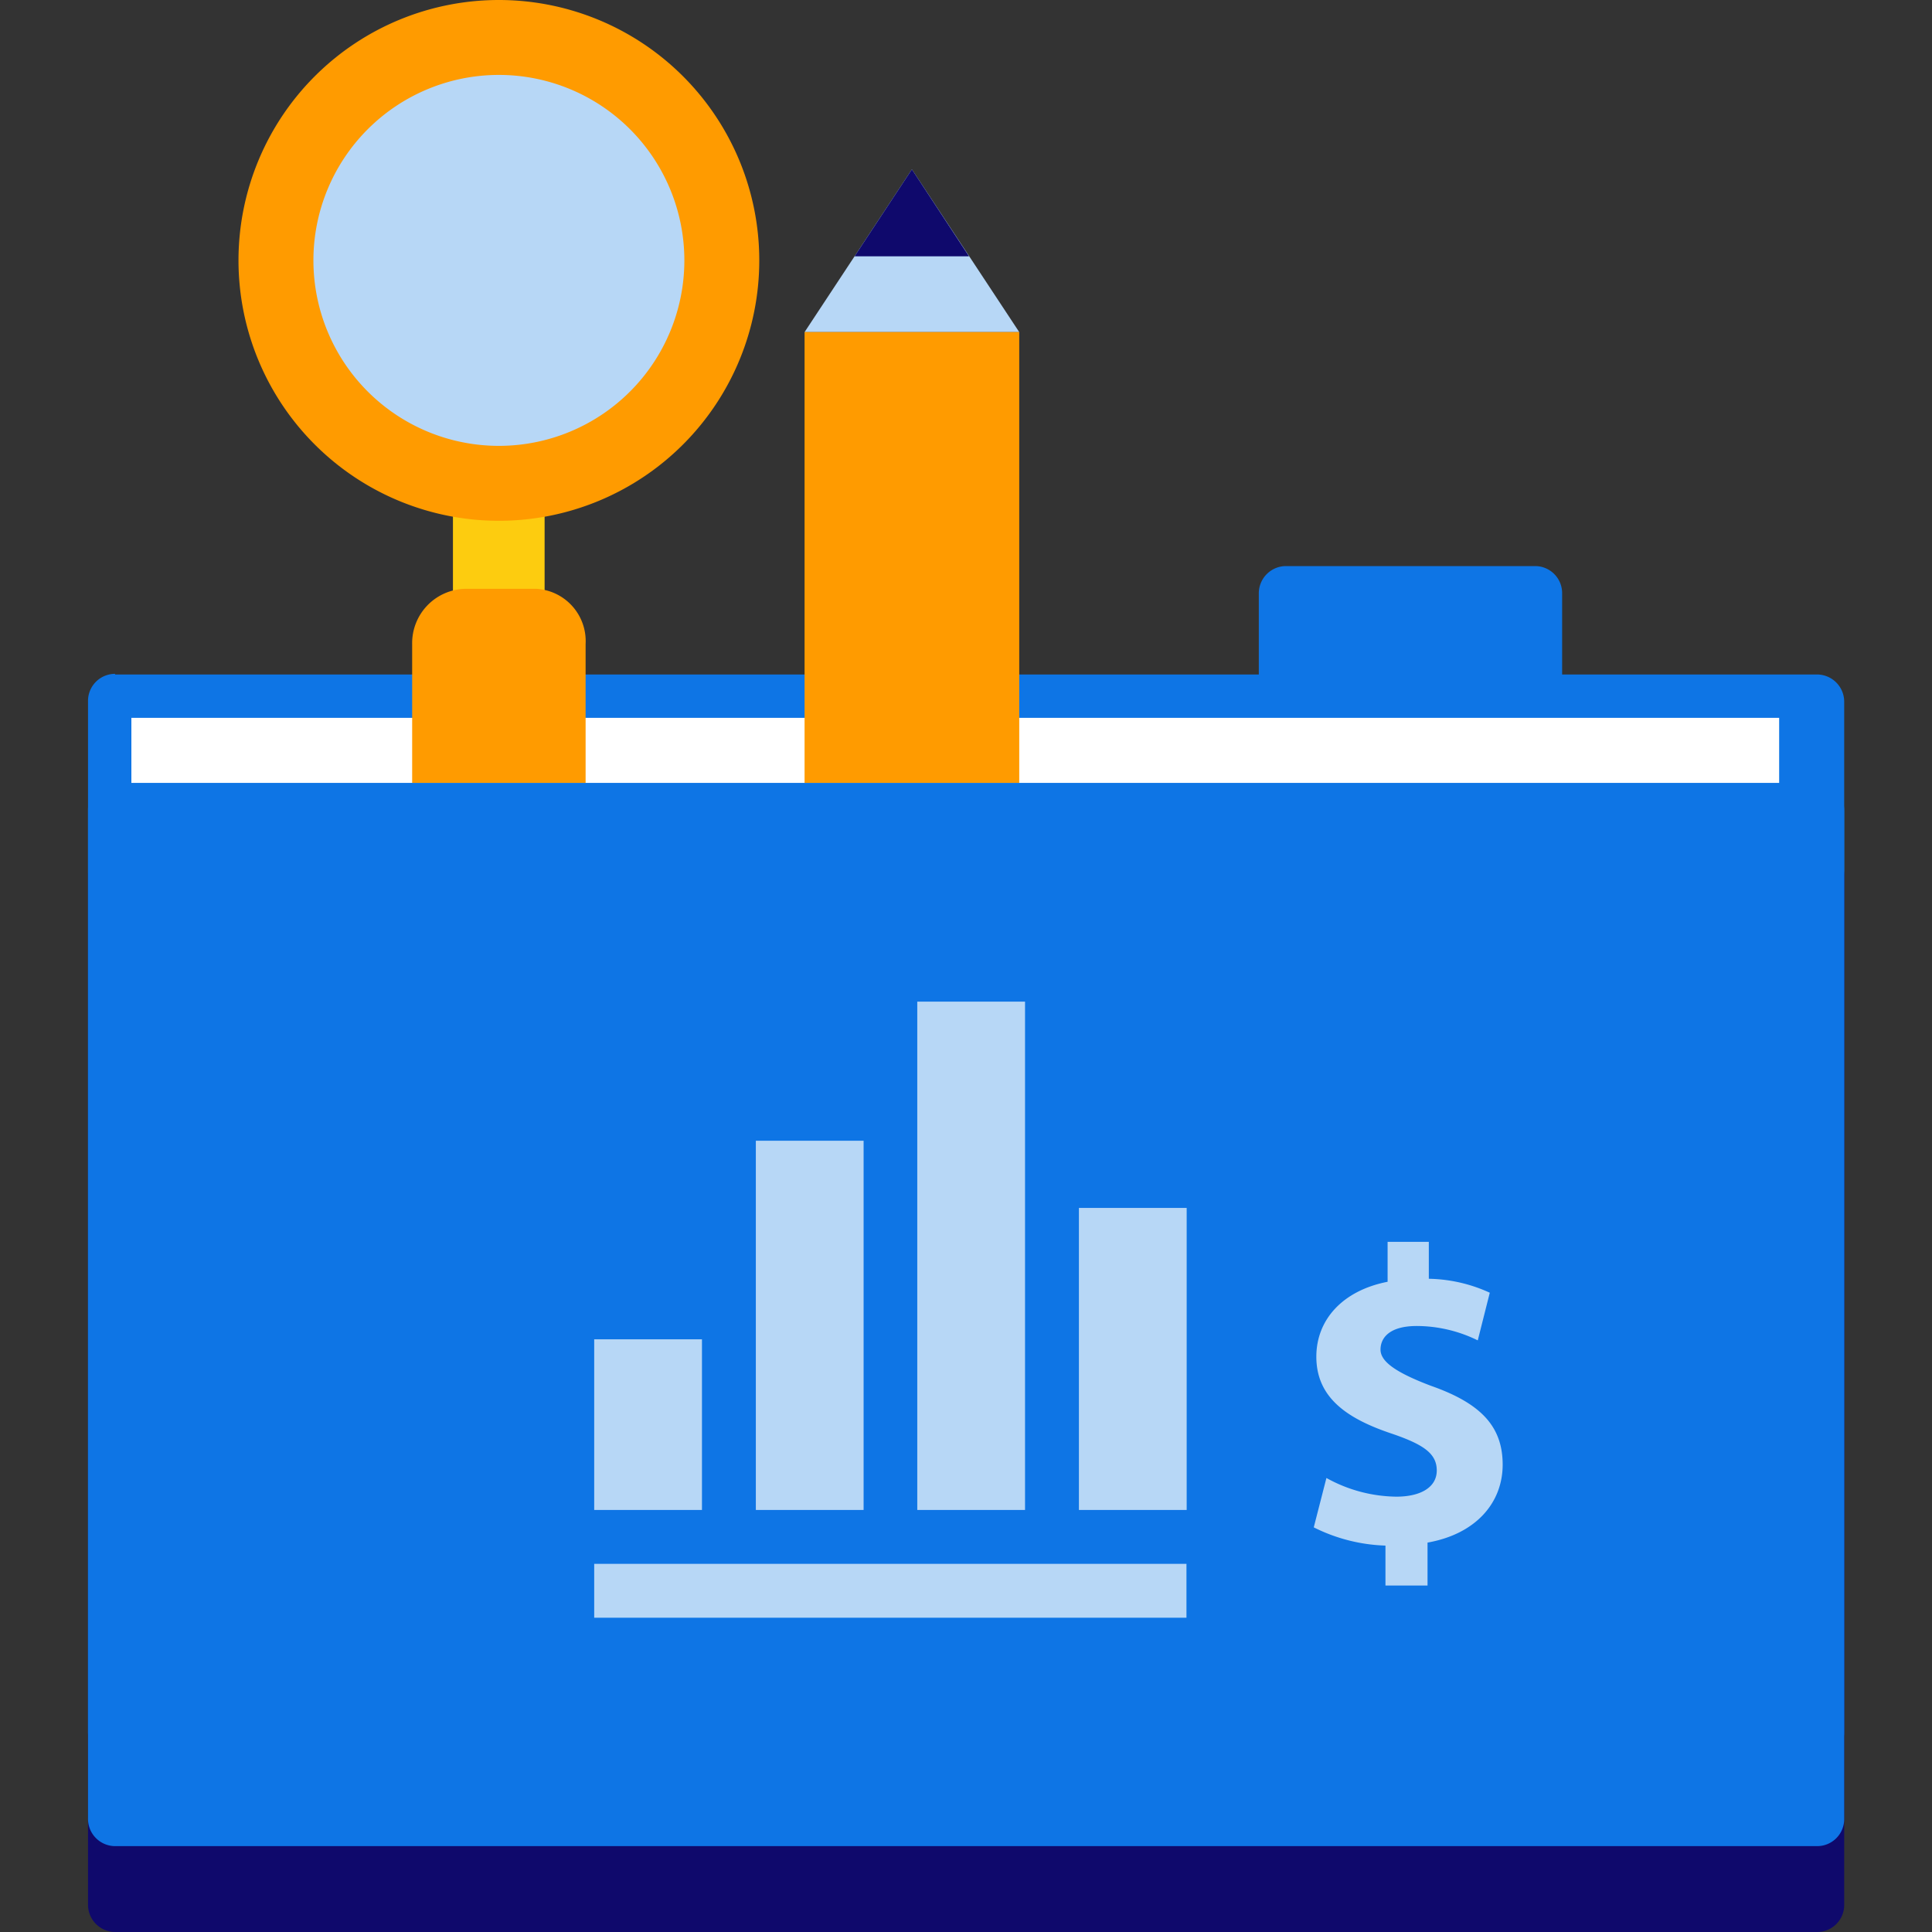
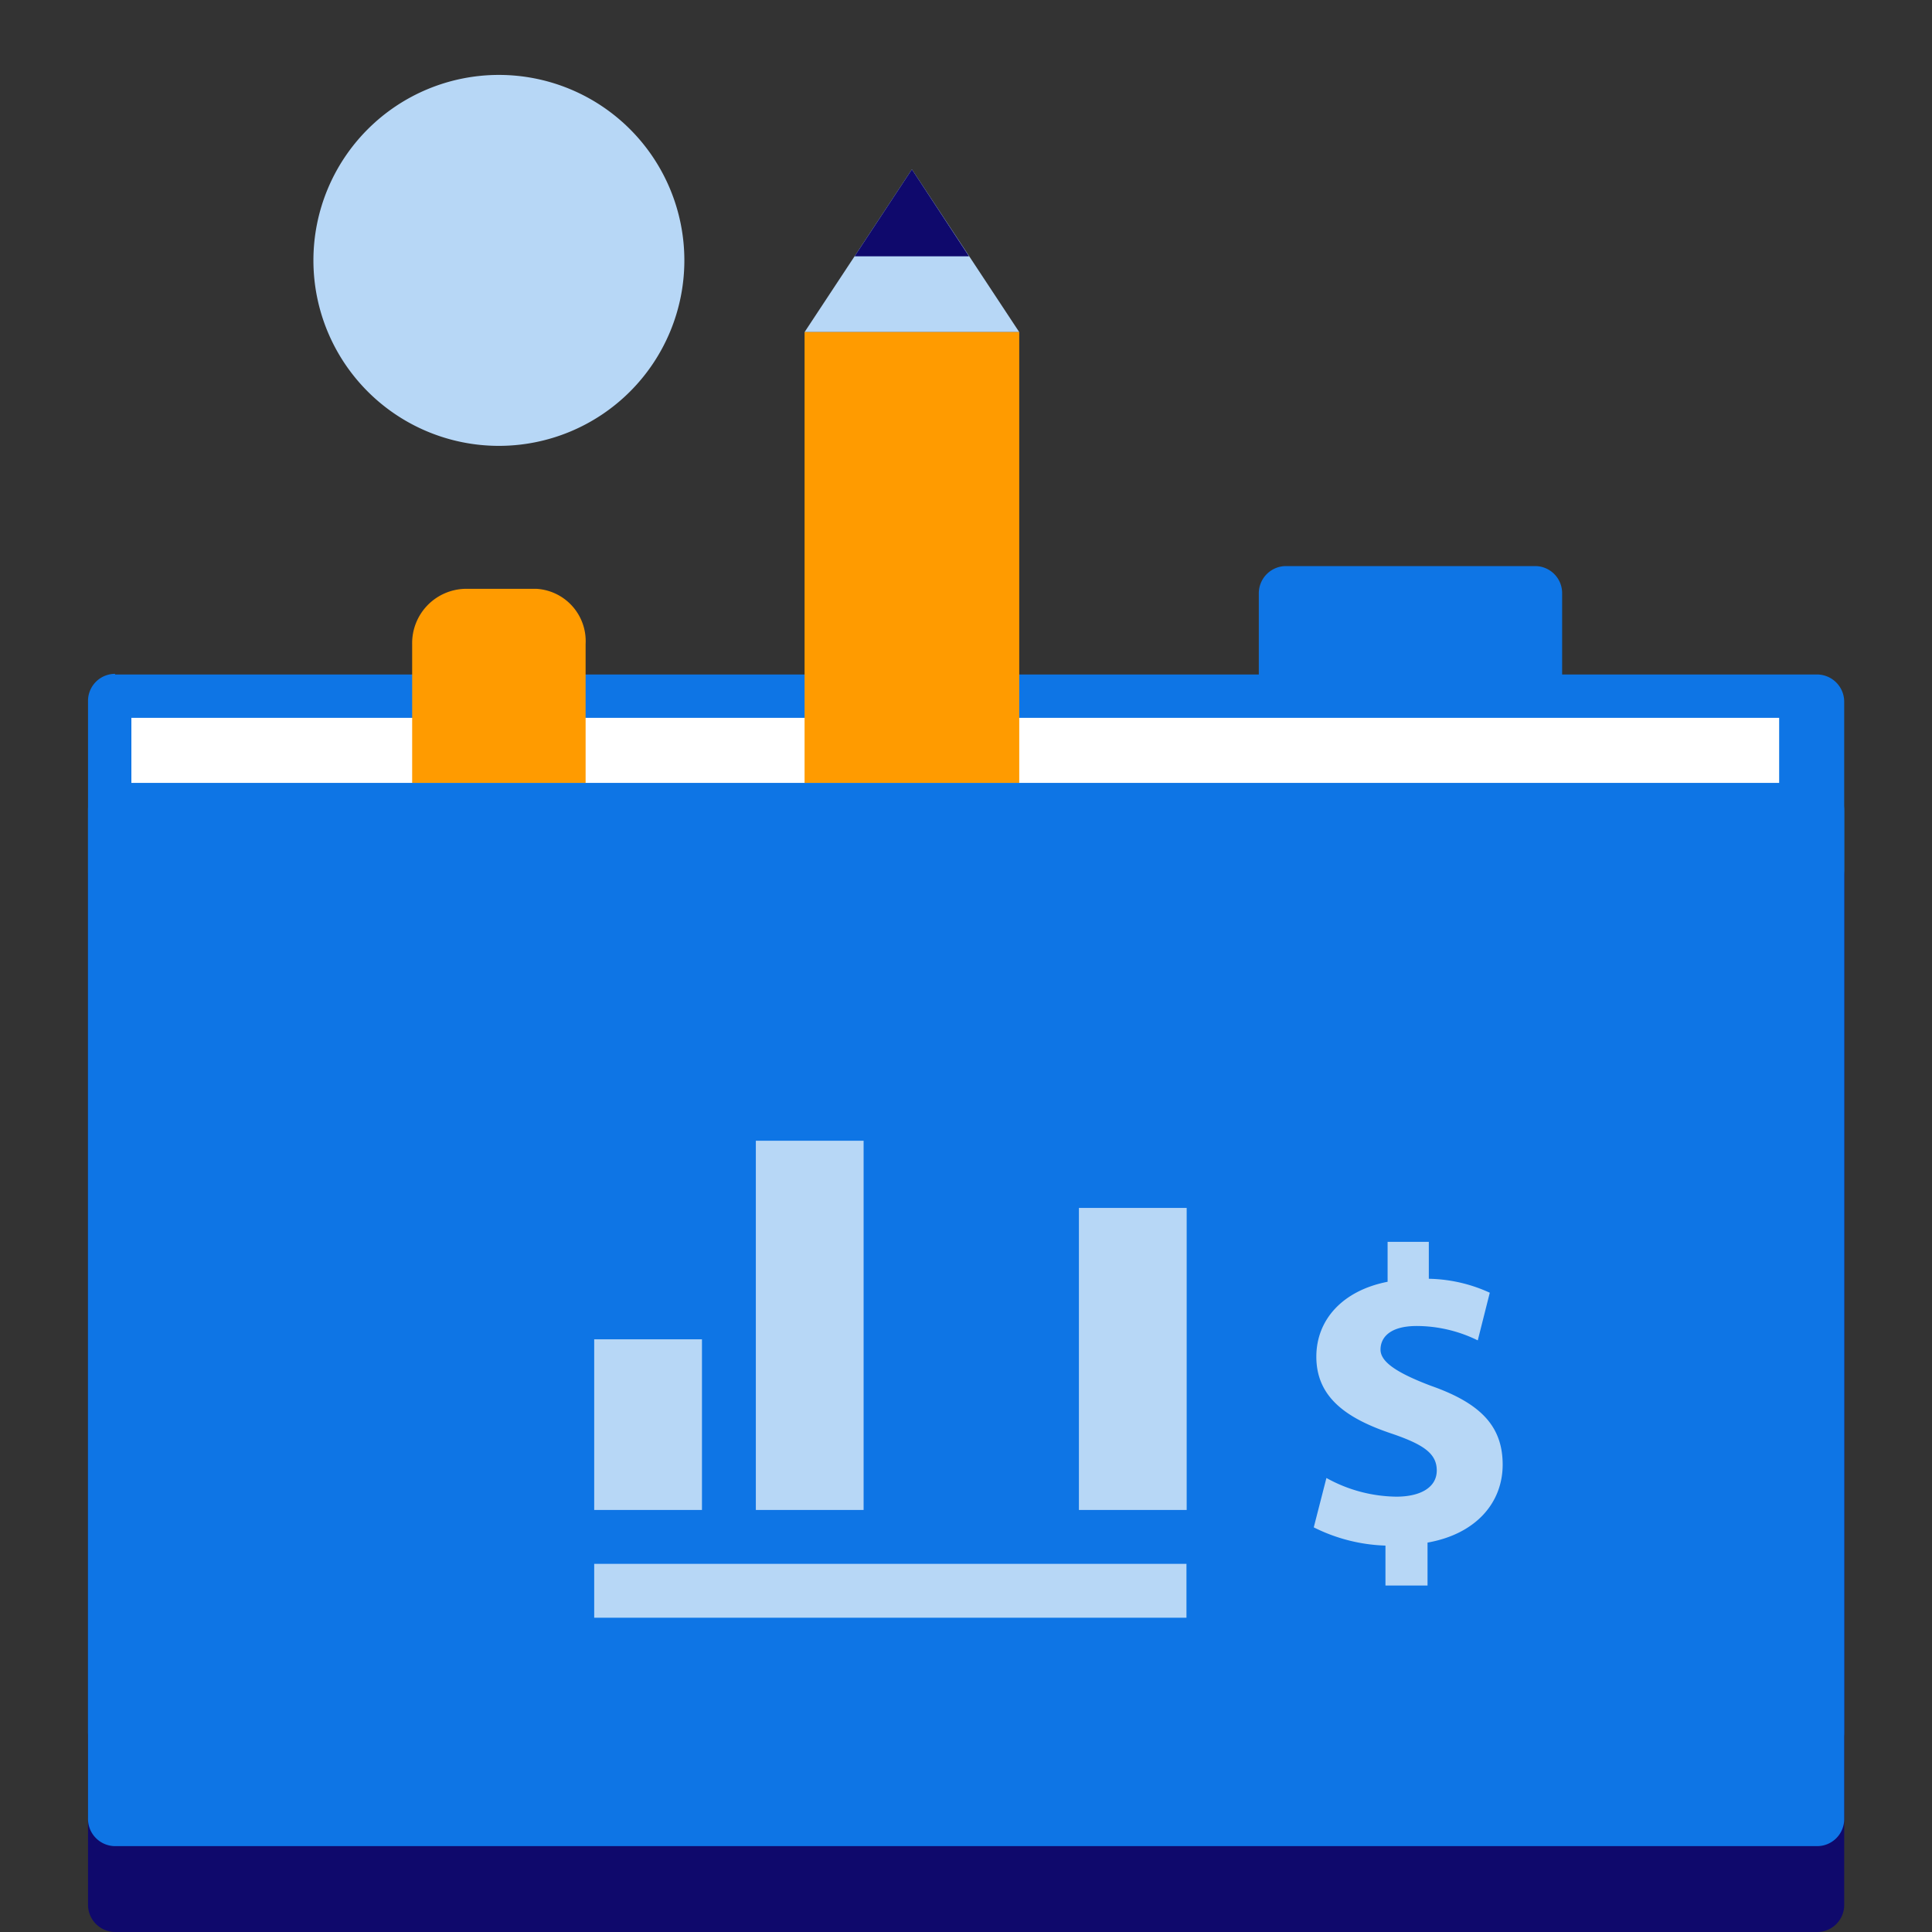
<svg xmlns="http://www.w3.org/2000/svg" viewBox="0 0 90 90">
  <rect x="0" y="0" width="90" height="90" fill="#333333" stroke="none" />
  <defs>
    <style>.a{fill:#b7d7f6;}.b{fill:#0e75e5;}.c{fill:#fff;}.d{fill:#fdcc0f;}.e{fill:#ff9b00;}.f{fill:#0f096c;}</style>
  </defs>
  <polygon class="a" points="42.48 7.89 37.48 15.47 47.48 15.47 42.48 7.89" />
  <path class="b" d="M5.36,31.42H84.64a1.27,1.27,0,0,1,1.27,1.27v48a1.26,1.26,0,0,1-1.26,1.26H5.36A1.27,1.27,0,0,1,4.1,80.65v-48a1.26,1.26,0,0,1,1.26-1.26Z" />
  <path class="b" d="M59.9,26.37H71.51a1.26,1.26,0,0,1,1.26,1.26v7.57a1.27,1.27,0,0,1-1.27,1.27H59.9a1.26,1.26,0,0,1-1.26-1.26V27.64A1.27,1.27,0,0,1,59.9,26.37Z" />
  <rect class="c" x="6.12" y="33.44" width="76.76" height="36.36" />
-   <rect class="d" x="21.1" y="21.57" width="4.27" height="8.04" />
-   <path class="e" d="M23.24,0A12.13,12.13,0,1,0,35.37,12.13,12.13,12.13,0,0,0,23.24,0Z" />
  <path class="e" d="M27.28,36.47H19.2V30a2.53,2.53,0,0,1,2.45-2.57H25A2.44,2.44,0,0,1,27.28,30Z" />
  <rect class="e" x="37.48" y="15.47" width="10" height="21" />
  <path class="f" d="M5.36,39.5H84.64a1.27,1.27,0,0,1,1.27,1.27v48A1.26,1.26,0,0,1,84.64,90H5.36A1.27,1.27,0,0,1,4.1,88.73v-48A1.26,1.26,0,0,1,5.36,39.5Z" />
  <path class="b" d="M5.36,36.47H84.64a1.27,1.27,0,0,1,1.27,1.27v47A1.26,1.26,0,0,1,84.64,86H5.36A1.27,1.27,0,0,1,4.1,84.69v-47A1.26,1.26,0,0,1,5.36,36.47Z" />
  <rect class="a" x="27.68" y="72.85" width="27.59" height="2.51" />
  <rect class="a" x="27.68" y="62.39" width="5.02" height="7.95" />
  <rect class="a" x="35.21" y="53.14" width="5.02" height="17.2" />
-   <rect class="a" x="42.73" y="46.66" width="5.02" height="23.68" />
  <rect class="a" x="50.26" y="56.27" width="5.02" height="14.07" />
  <path class="a" d="M64.54,73.86V72a8,8,0,0,1-3.34-.85l.59-2.3a6.84,6.84,0,0,0,3.26.87c1.12,0,1.88-.43,1.88-1.22s-.62-1.21-2.08-1.71c-2.1-.7-3.53-1.68-3.53-3.59,0-1.72,1.22-3.08,3.32-3.49V57.85h1.92v1.72a7.1,7.1,0,0,1,2.84.65l-.56,2.22A6.47,6.47,0,0,0,66,61.77c-1.27,0-1.69.55-1.69,1.1s.69,1.06,2.36,1.69C69,65.38,70,66.46,70,68.23s-1.24,3.23-3.5,3.63v2Z" />
  <polygon class="f" points="45.14 11.94 42.48 7.89 39.81 11.94 45.14 11.94" />
  <path class="a" d="M23.24,20.77a8.64,8.64,0,1,1,8.64-8.64A8.64,8.64,0,0,1,23.24,20.77Z" />
</svg>